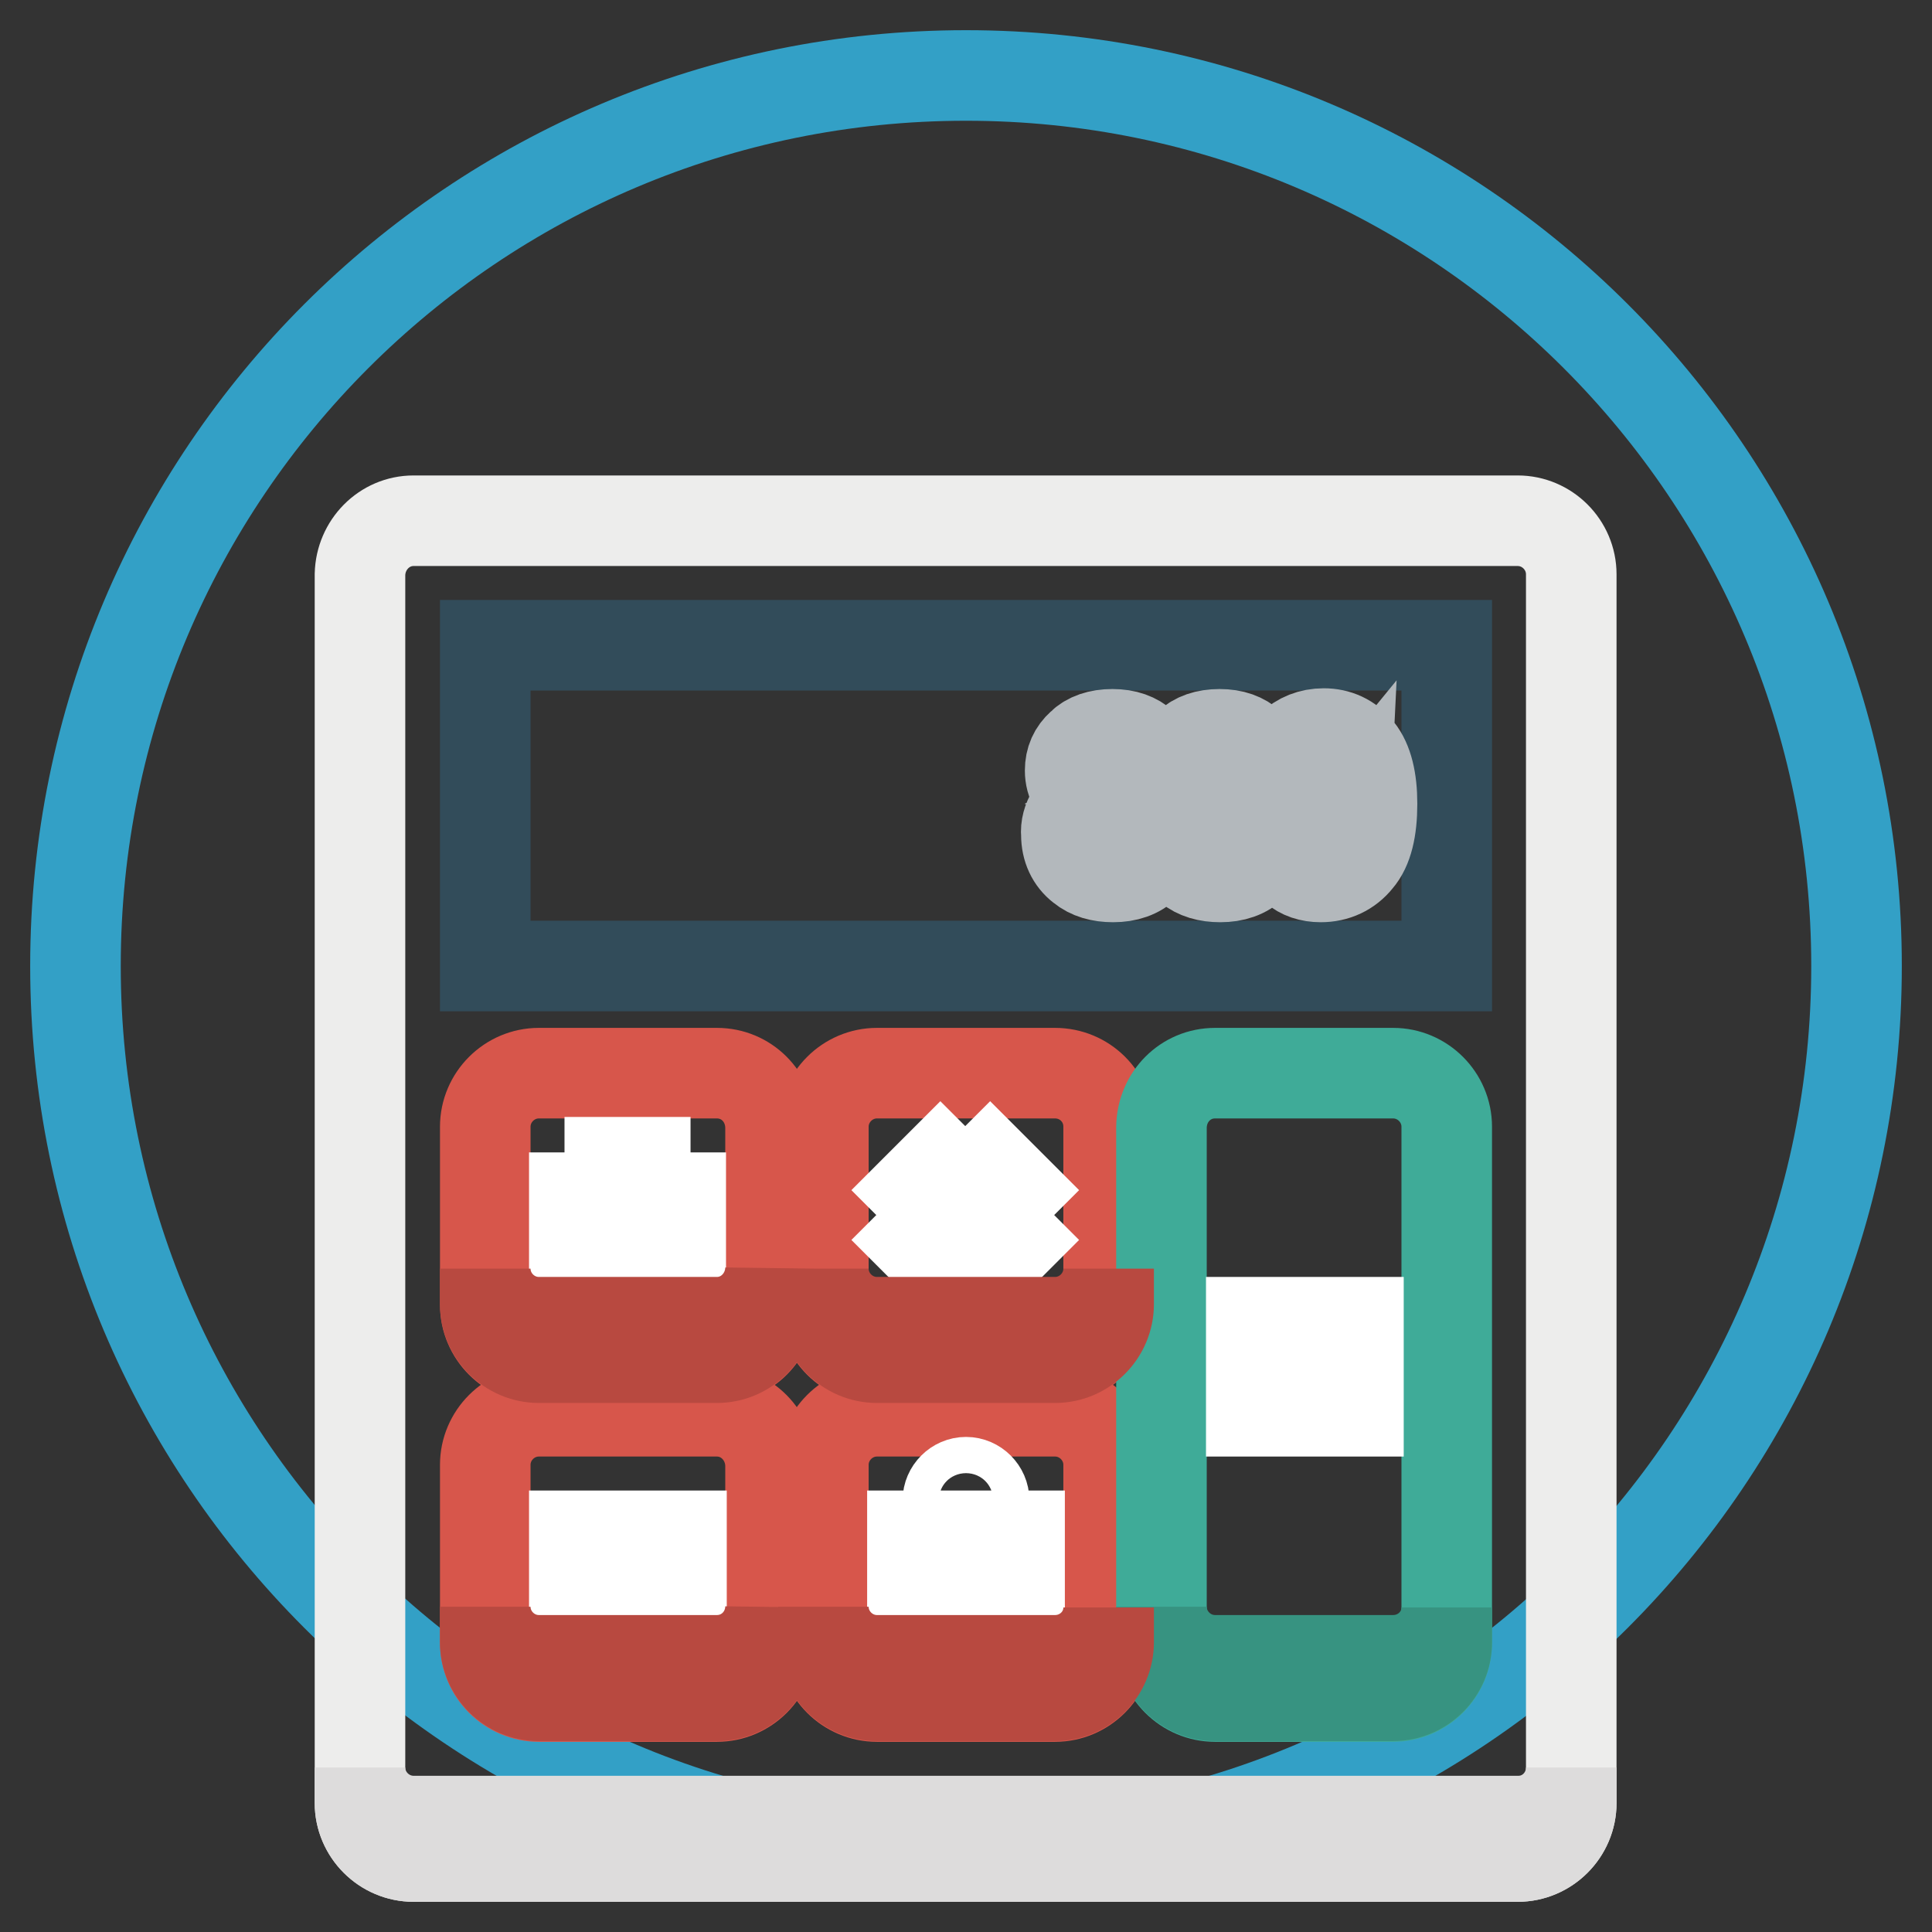
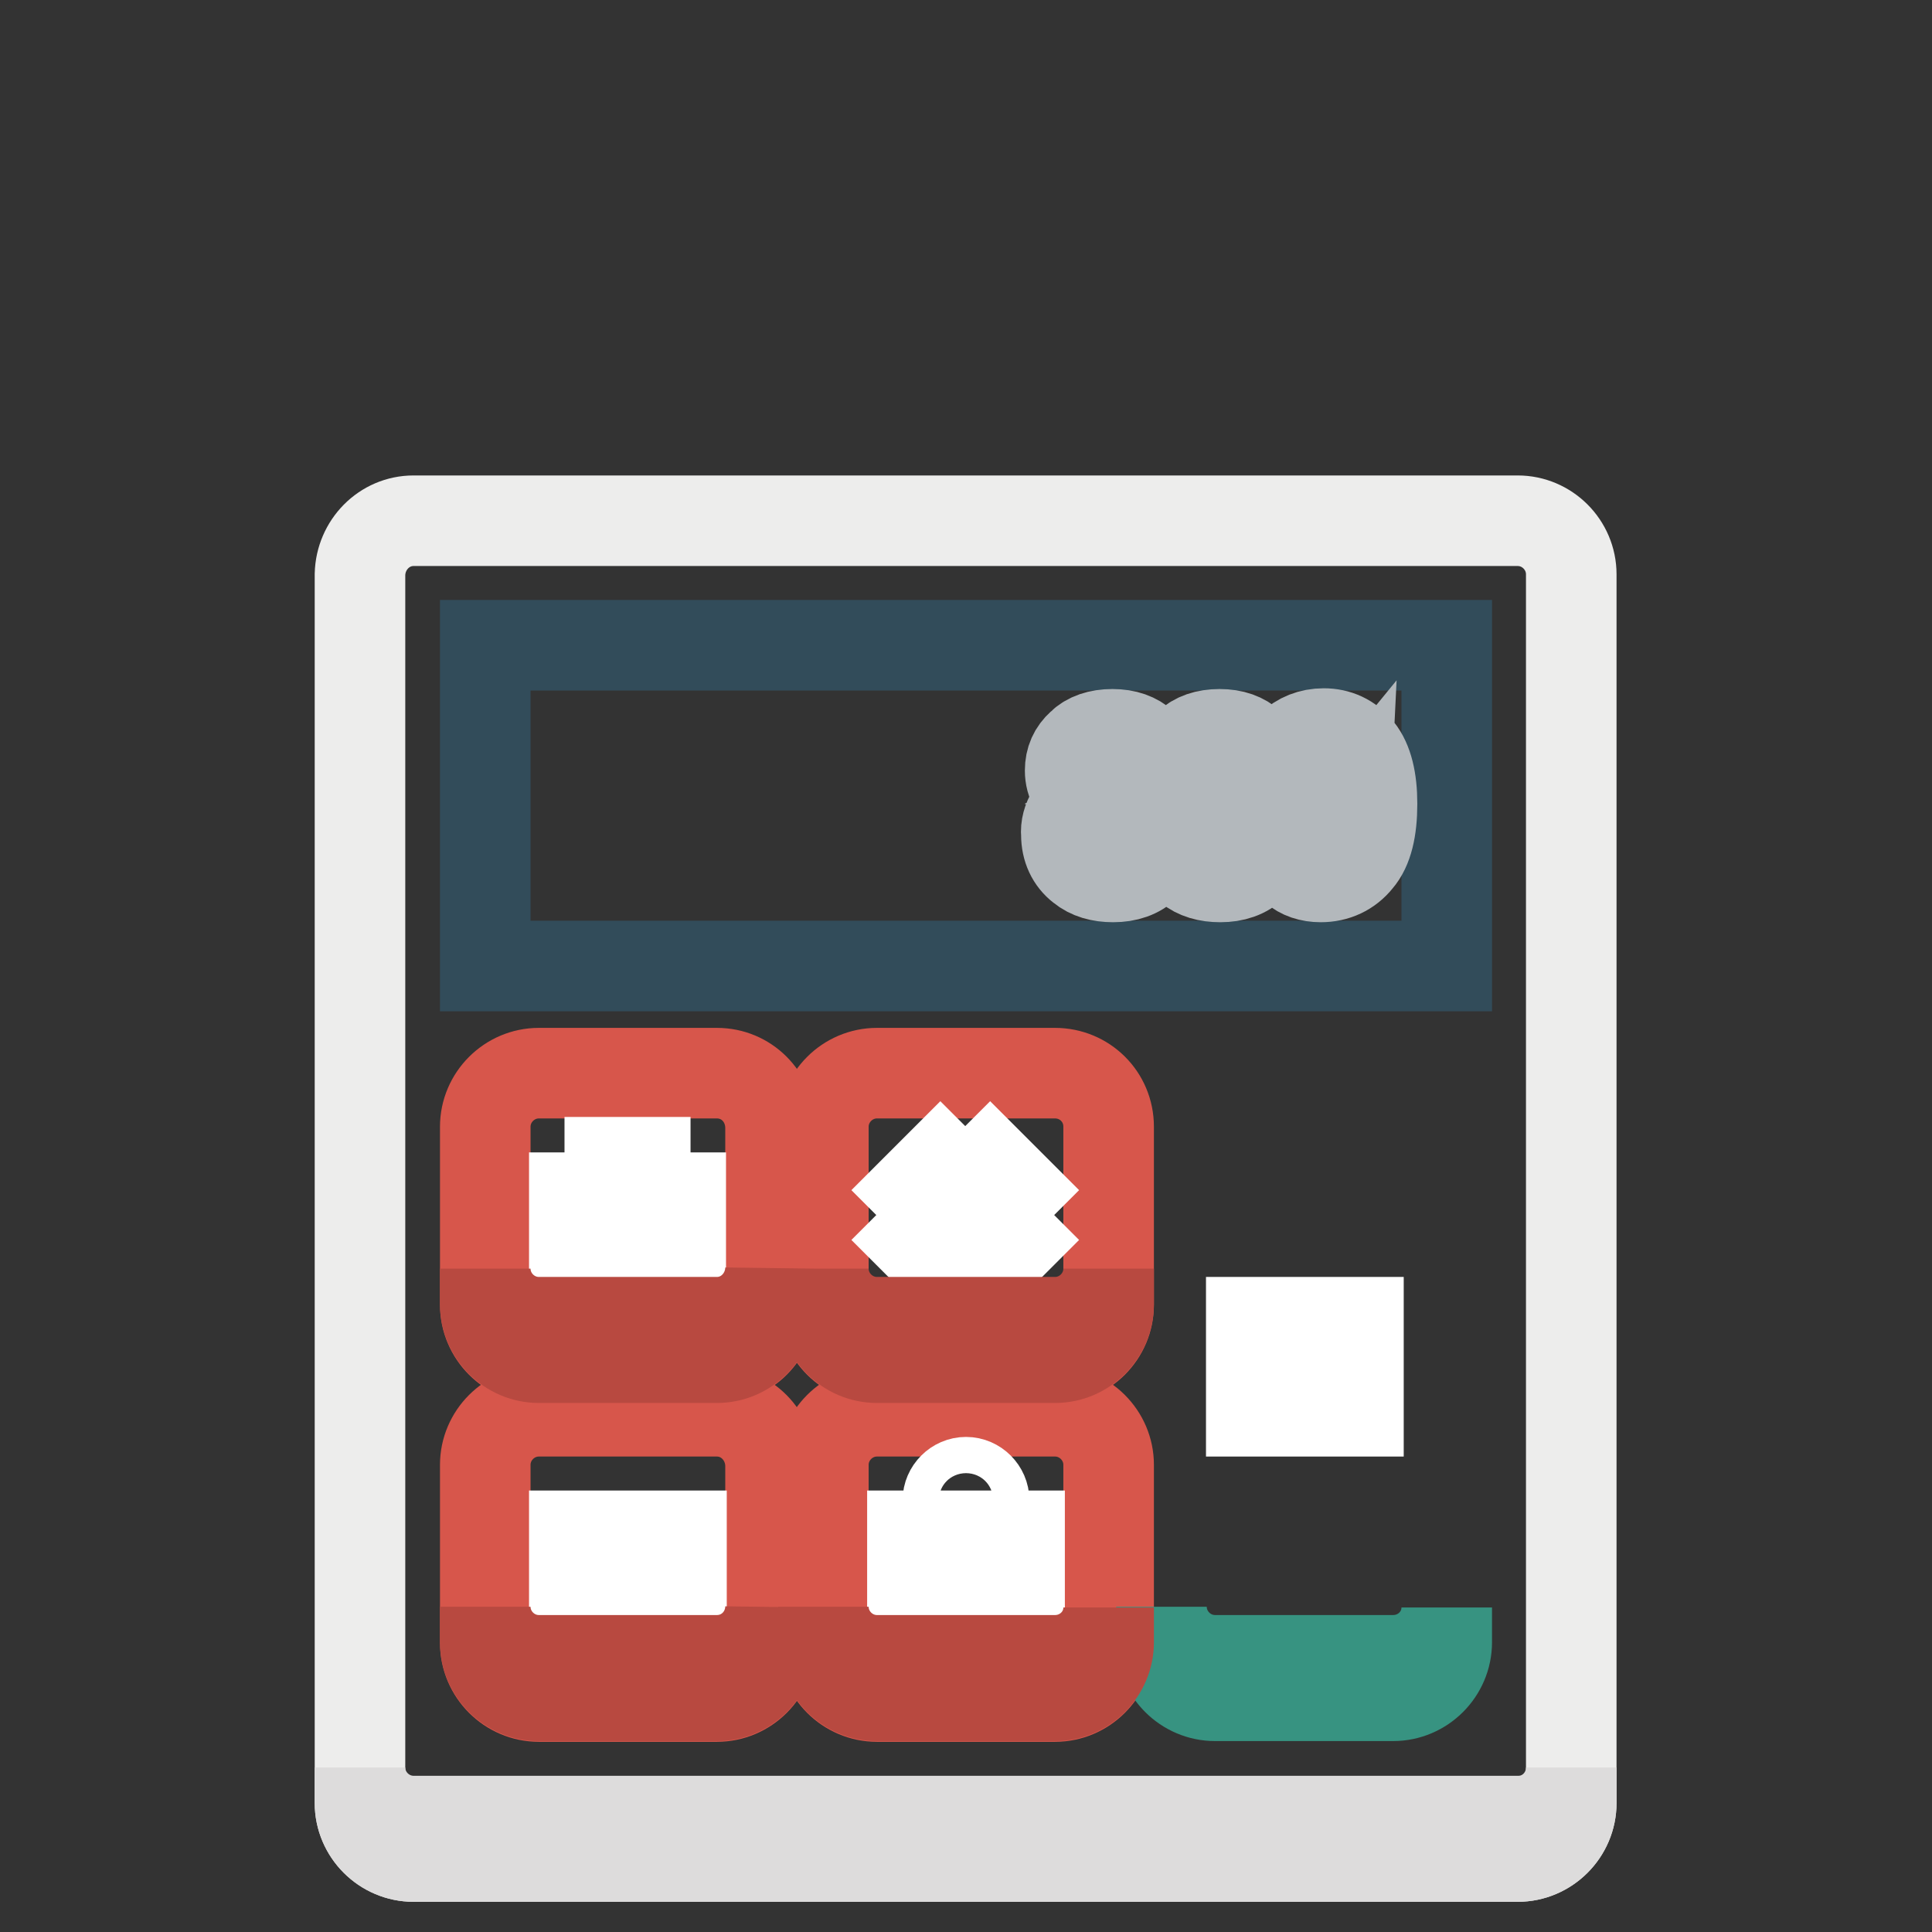
<svg xmlns="http://www.w3.org/2000/svg" version="1.1" x="0px" y="0px" viewBox="0 0 256 256" enable-background="new 0 0 256 256" xml:space="preserve">
  <rect x="0" y="0" width="256" height="256" fill="#333333" stroke="none" />
  <g>
-     <path stroke-width="12" fill-opacity="0" stroke="#33a0c6" d="M128,10c65.2,0,118,52.8,118,118s-52.8,118-118,118S10,193.2,10,128S62.8,10,128,10z" />
    <path stroke-width="12" fill-opacity="0" stroke="#ededec" d="M54.8,69h146.3c3.9,0,7.1,3.2,7.1,7.1v162.8c0,3.9-3.2,7.1-7.1,7.1H54.8c-3.9,0-7.1-3.2-7.1-7.1V76.1 C47.8,72.2,50.9,69,54.8,69L54.8,69z" />
    <path stroke-width="12" fill-opacity="0" stroke="#324c5a" d="M64.3,85.5h127.4V128H64.3V85.5z" />
    <path stroke-width="12" fill-opacity="0" stroke="#b3b8bc" d="M150.4,105.9c0.8-0.4,1.4-0.9,1.9-1.5c0.4-0.7,0.7-1.4,0.7-2.3c0-1.4-0.5-2.5-1.5-3.4 c-1-0.9-2.3-1.4-4.1-1.4c-1.8,0-3.2,0.5-4.1,1.4c-1,0.9-1.5,2-1.5,3.4c0,0.8,0.2,1.6,0.6,2.2c0.4,0.7,1.1,1.2,2,1.6 c-1.1,0.5-1.9,1.1-2.4,1.9c-0.5,0.8-0.8,1.8-0.7,2.8c0,1.8,0.7,3.3,2,4.3c1.1,0.9,2.5,1.3,4.2,1.3c1.8,0,3.3-0.5,4.4-1.6 c1.1-1.1,1.6-2.5,1.6-4.2c0-1-0.3-2-0.8-2.7C152.2,106.9,151.4,106.3,150.4,105.9z M145.8,100.7c0.4-0.4,0.9-0.6,1.6-0.6 c0.7,0,1.2,0.2,1.6,0.6c0.4,0.4,0.6,0.9,0.6,1.6c0,0.7-0.2,1.3-0.6,1.7c-0.4,0.4-0.9,0.6-1.6,0.6c-0.7,0-1.2-0.2-1.6-0.6 c-0.4-0.4-0.6-1-0.6-1.7C145.2,101.6,145.4,101.1,145.8,100.7z M149.3,112.6c-0.5,0.5-1.1,0.8-1.8,0.8c-0.8,0-1.4-0.3-1.9-0.8 c-0.5-0.5-0.8-1.3-0.8-2.3c0-0.7,0.2-1.4,0.6-2c0.4-0.6,1.1-0.9,1.9-0.9c0.8,0,1.4,0.3,1.9,0.8c0.5,0.5,0.7,1.2,0.7,2.1 C150,111.3,149.8,112,149.3,112.6z M164.6,105.9c0.8-0.4,1.4-0.9,1.9-1.5c0.4-0.7,0.7-1.4,0.7-2.3c0-1.4-0.5-2.5-1.5-3.4 c-1-0.9-2.3-1.4-4.1-1.4c-1.8,0-3.2,0.5-4.1,1.4c-1,0.9-1.5,2-1.5,3.4c0,0.8,0.2,1.6,0.6,2.2c0.4,0.7,1.1,1.2,2,1.6 c-1.1,0.5-1.9,1.1-2.4,1.9c-0.5,0.8-0.8,1.8-0.7,2.8c0,1.8,0.7,3.3,2,4.3c1.1,0.9,2.5,1.3,4.2,1.3c1.8,0,3.3-0.5,4.4-1.6 c1.1-1.1,1.6-2.5,1.6-4.2c0-1-0.3-2-0.8-2.7C166.4,106.9,165.6,106.3,164.6,105.9L164.6,105.9z M159.9,100.7 c0.4-0.4,0.9-0.6,1.6-0.6c0.7,0,1.2,0.2,1.6,0.6c0.4,0.4,0.6,0.9,0.6,1.6c0,0.7-0.2,1.3-0.6,1.7c-0.4,0.4-0.9,0.6-1.6,0.6 c-0.7,0-1.2-0.2-1.6-0.6c-0.4-0.4-0.6-1-0.6-1.7C159.3,101.6,159.5,101.1,159.9,100.7z M163.5,112.6c-0.5,0.5-1.1,0.8-1.8,0.8 c-0.8,0-1.4-0.3-1.9-0.8c-0.5-0.5-0.8-1.3-0.8-2.3c0-0.7,0.2-1.4,0.6-2c0.4-0.6,1.1-0.9,1.9-0.9c0.8,0,1.4,0.3,1.9,0.8 c0.5,0.5,0.7,1.2,0.7,2.1C164.2,111.3,163.9,112,163.5,112.6z M180,99.4c-1.2-1.5-2.8-2.2-4.6-2.2c-1.7,0-3.2,0.6-4.3,1.7 c-1.1,1.2-1.7,2.7-1.7,4.6c0,1.8,0.5,3.3,1.6,4.4c1.1,1.1,2.3,1.7,3.8,1.7c1.3,0,2.5-0.5,3.4-1.6c-0.1,2.1-0.5,3.5-1,4.2 c-0.5,0.7-1.1,1-1.9,1c-0.6,0-1.1-0.2-1.4-0.5c-0.4-0.3-0.6-0.9-0.7-1.6l-3.4,0.4c0.3,1.5,0.8,2.7,1.7,3.5c0.9,0.8,2.1,1.2,3.5,1.2 c2,0,3.7-0.8,4.9-2.3c1.3-1.5,1.9-4,1.9-7.4C181.8,103.3,181.2,100.9,180,99.4L180,99.4z M177.1,106.2c-0.4,0.5-1.1,0.8-1.7,0.8 c-0.7,0-1.3-0.3-1.8-0.8c-0.5-0.6-0.7-1.4-0.7-2.6c0-1.2,0.2-2,0.7-2.6c0.4-0.5,1-0.8,1.6-0.8c0.7,0,1.3,0.3,1.8,0.9 c0.5,0.6,0.8,1.5,0.8,2.7C177.8,104.9,177.6,105.7,177.1,106.2z" />
    <path stroke-width="12" fill-opacity="0" stroke="#d7564b" d="M95,142.2H71.4c-3.9,0-7.1,3.2-7.1,7.1v23.6c0,3.9,3.2,7.1,7.1,7.1H95c3.9,0,7.1-3.2,7.1-7.1v-23.6 C102,145.3,98.9,142.2,95,142.2z M95,187H71.4c-3.9,0-7.1,3.2-7.1,7.1v23.6c0,3.9,3.2,7.1,7.1,7.1H95c3.9,0,7.1-3.2,7.1-7.1v-23.6 C102,190.2,98.9,187,95,187z M139.8,142.2h-23.6c-3.9,0-7.1,3.2-7.1,7.1v23.6c0,3.9,3.2,7.1,7.1,7.1h23.6c3.9,0,7.1-3.2,7.1-7.1 v-23.6C146.9,145.3,143.7,142.2,139.8,142.2z M139.8,187h-23.6c-3.9,0-7.1,3.2-7.1,7.1v23.6c0,3.9,3.2,7.1,7.1,7.1h23.6 c3.9,0,7.1-3.2,7.1-7.1v-23.6C146.9,190.2,143.7,187,139.8,187z" />
    <path stroke-width="12" fill-opacity="0" stroke="#ffffff" d="M120.9,208.2v-4.7h14.2v4.7H120.9z M130.4,198.8c0,1.3-1.1,2.4-2.4,2.4s-2.4-1.1-2.4-2.4s1.1-2.4,2.4-2.4 S130.4,197.5,130.4,198.8z M76.1,203.5h14.2v4.7H76.1V203.5z M85.5,168.1h-4.7v-4.7h-4.7v-4.7h4.7V154h4.7v4.7h4.7v4.7h-4.7V168.1 L85.5,168.1z M128,210.6c1.3,0,2.4,1.1,2.4,2.4c0,1.3-1.1,2.4-2.4,2.4c0,0,0,0,0,0c-1.3,0-2.4-1.1-2.4-2.4S126.7,210.6,128,210.6 C128,210.6,128,210.6,128,210.6z M121.3,157.7l3.3-3.3l3.3,3.3l3.3-3.3l3.3,3.3l-3.3,3.3l3.3,3.3l-3.3,3.3l-3.3-3.3l-3.3,3.3 l-3.3-3.3l3.3-3.3L121.3,157.7z" />
-     <path stroke-width="12" fill-opacity="0" stroke="#3fab98" d="M161,142.2h23.6c3.9,0,7.1,3.2,7.1,7.1v68.4c0,3.9-3.2,7.1-7.1,7.1H161c-3.9,0-7.1-3.2-7.1-7.1v-68.4 C154,145.3,157.1,142.2,161,142.2L161,142.2z" />
    <path stroke-width="12" fill-opacity="0" stroke="#ffffff" d="M165.8,175.2v4.7h14.2v-4.7H165.8z M165.8,187h14.2v-4.7h-14.2V187z" />
    <path stroke-width="12" fill-opacity="0" stroke="#379381" d="M184.6,220H161c-3.9,0-7.1-3.2-7.1-7.1v4.7c0,3.9,3.2,7.1,7.1,7.1h23.6c3.9,0,7.1-3.2,7.1-7.1V213 C191.7,216.9,188.5,220,184.6,220z" />
    <path stroke-width="12" fill-opacity="0" stroke="#b84940" d="M139.8,175.2h-23.6c-3.9,0-7.1-3.2-7.1-7.1v4.7c0,3.9,3.2,7.1,7.1,7.1h23.6c3.9,0,7.1-3.2,7.1-7.1v-4.7 C146.9,172,143.7,175.2,139.8,175.2z M95,175.2H71.4c-3.9,0-7.1-3.2-7.1-7.1v4.7c0,3.9,3.2,7.1,7.1,7.1H95c3.9,0,7.1-3.2,7.1-7.1 v-4.7C102,172,98.9,175.2,95,175.2z M95,220H71.4c-3.9,0-7.1-3.2-7.1-7.1v4.7c0,3.9,3.2,7.1,7.1,7.1H95c3.9,0,7.1-3.2,7.1-7.1V213 C102,216.9,98.9,220,95,220z M139.8,220h-23.6c-3.9,0-7.1-3.2-7.1-7.1v4.7c0,3.9,3.2,7.1,7.1,7.1h23.6c3.9,0,7.1-3.2,7.1-7.1V213 C146.9,216.9,143.7,220,139.8,220z" />
    <path stroke-width="12" fill-opacity="0" stroke="#dddcdc" d="M201.2,241.3H54.8c-3.9,0-7.1-3.2-7.1-7.1v4.7c0,3.9,3.2,7.1,7.1,7.1l0,0h146.3c3.9,0,7.1-3.2,7.1-7.1v-4.7 C208.2,238.1,205.1,241.3,201.2,241.3z" />
  </g>
</svg>